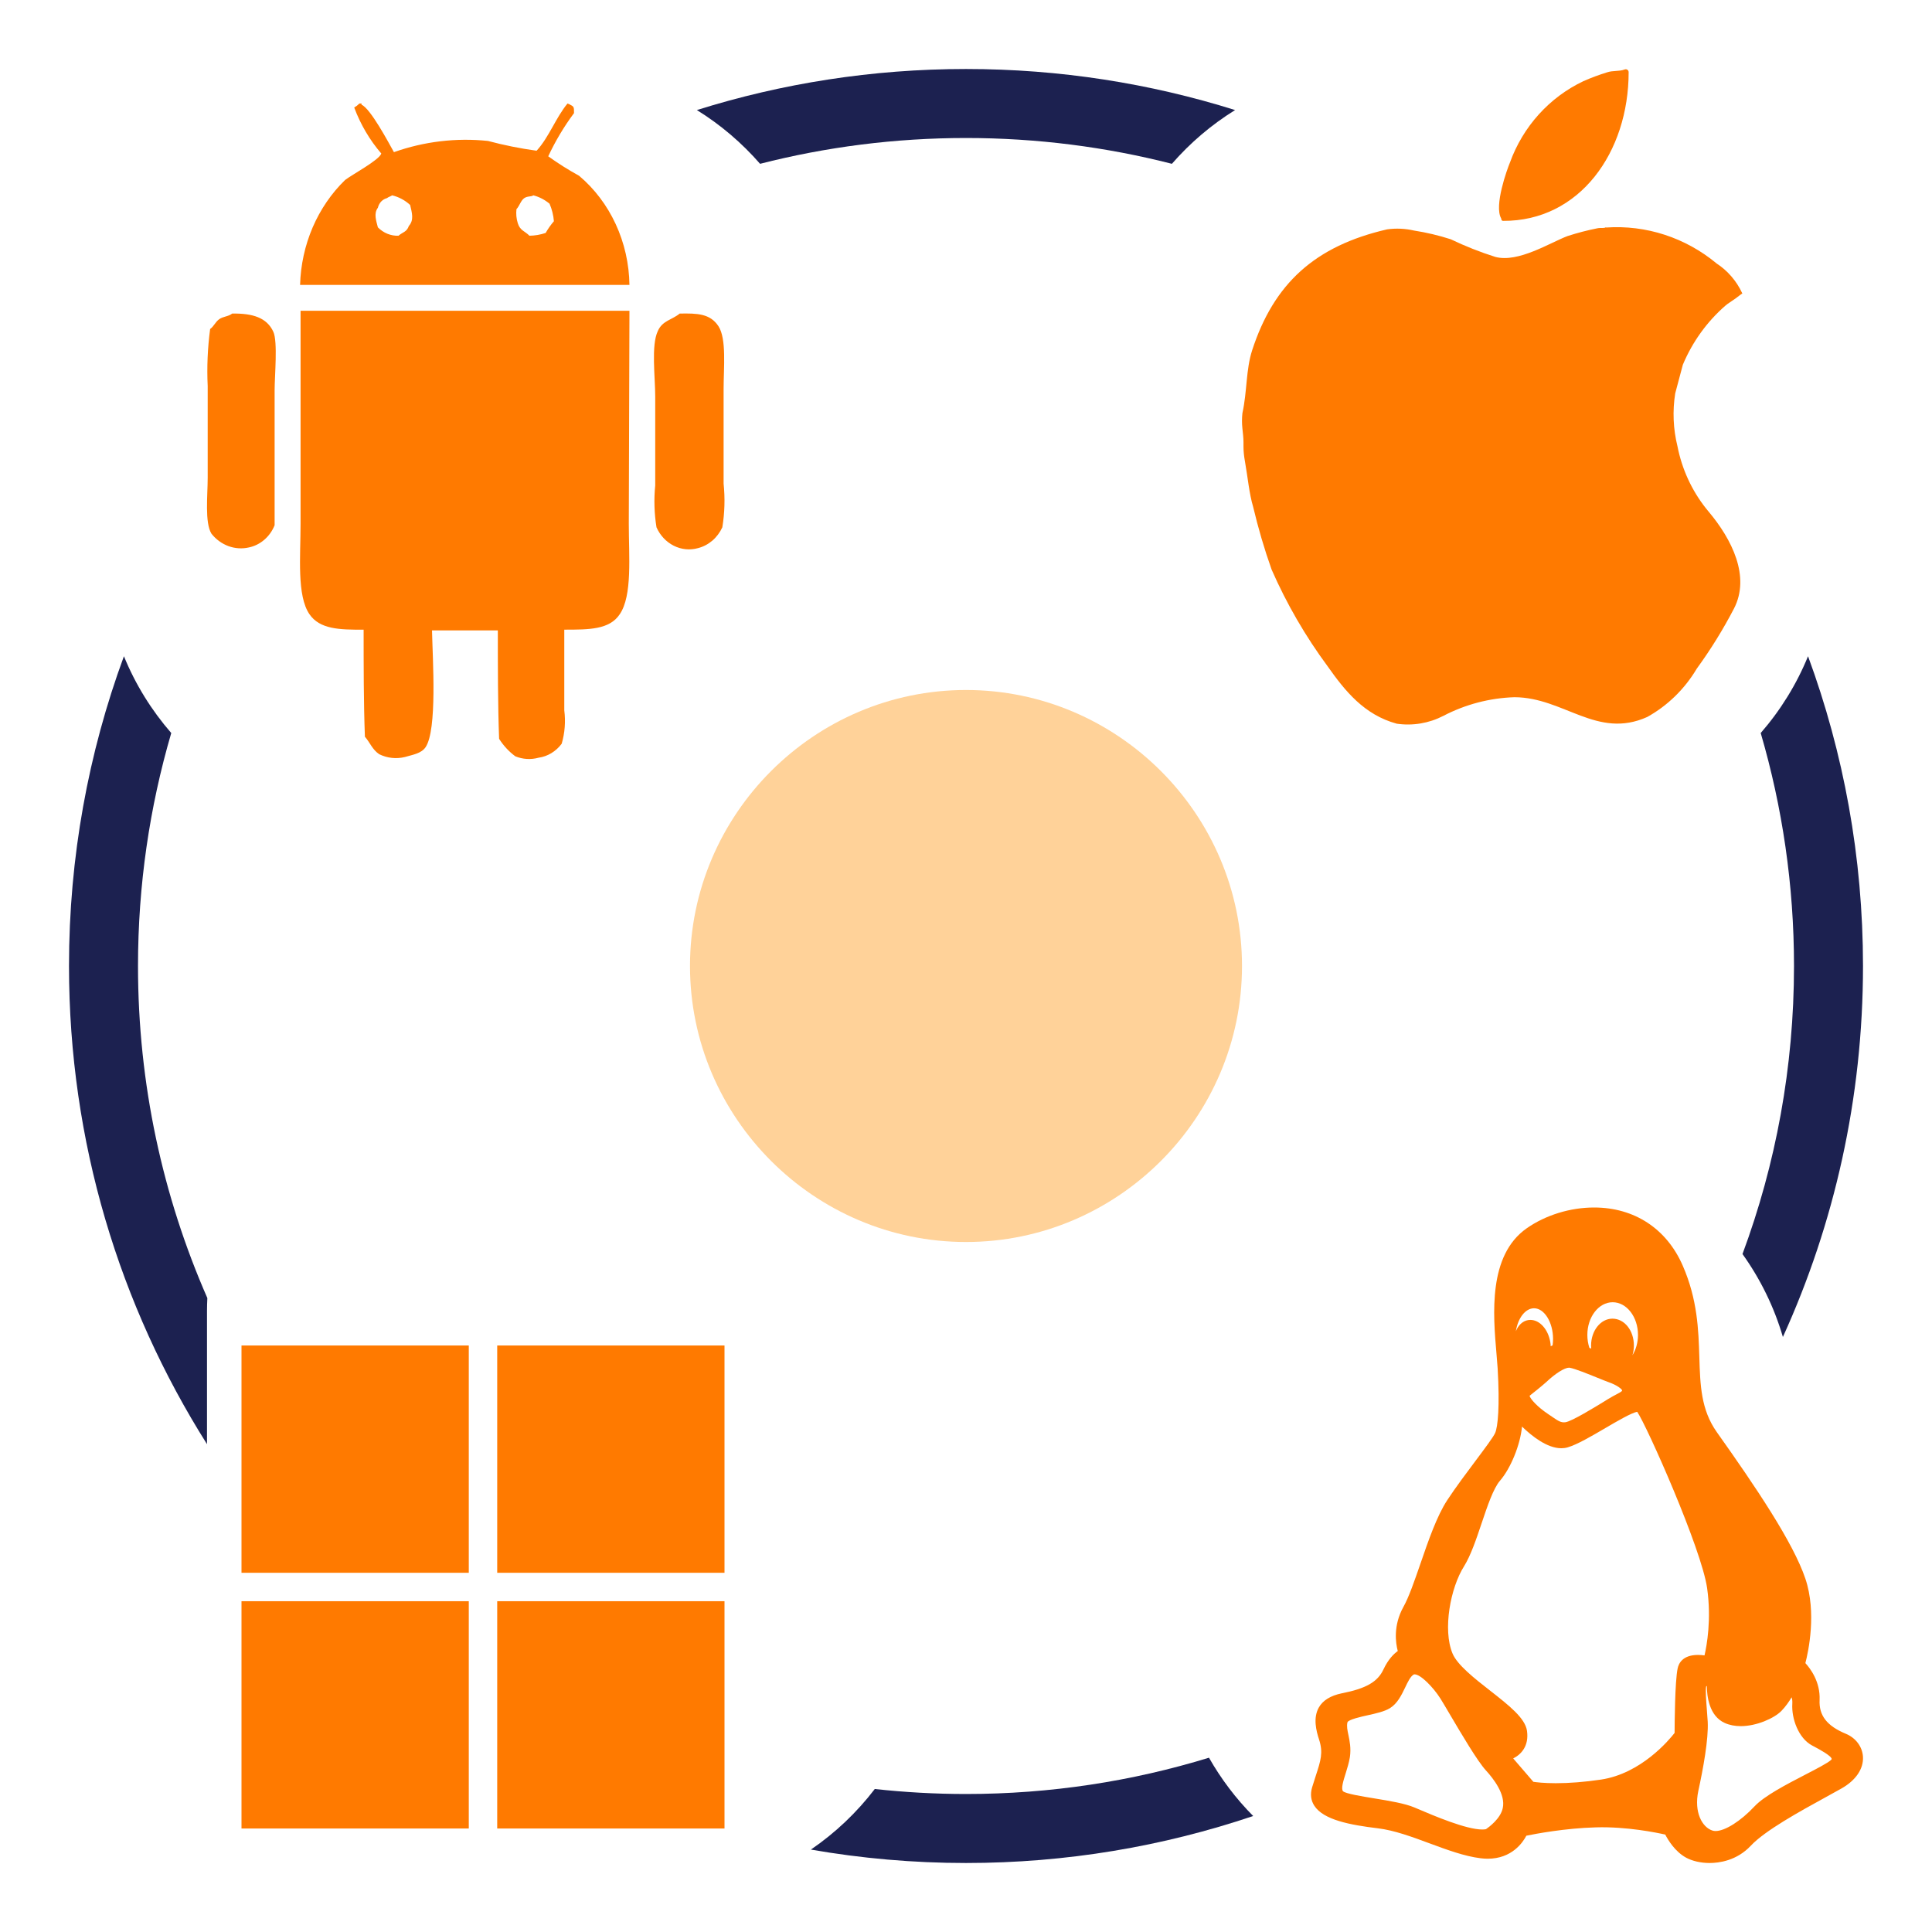
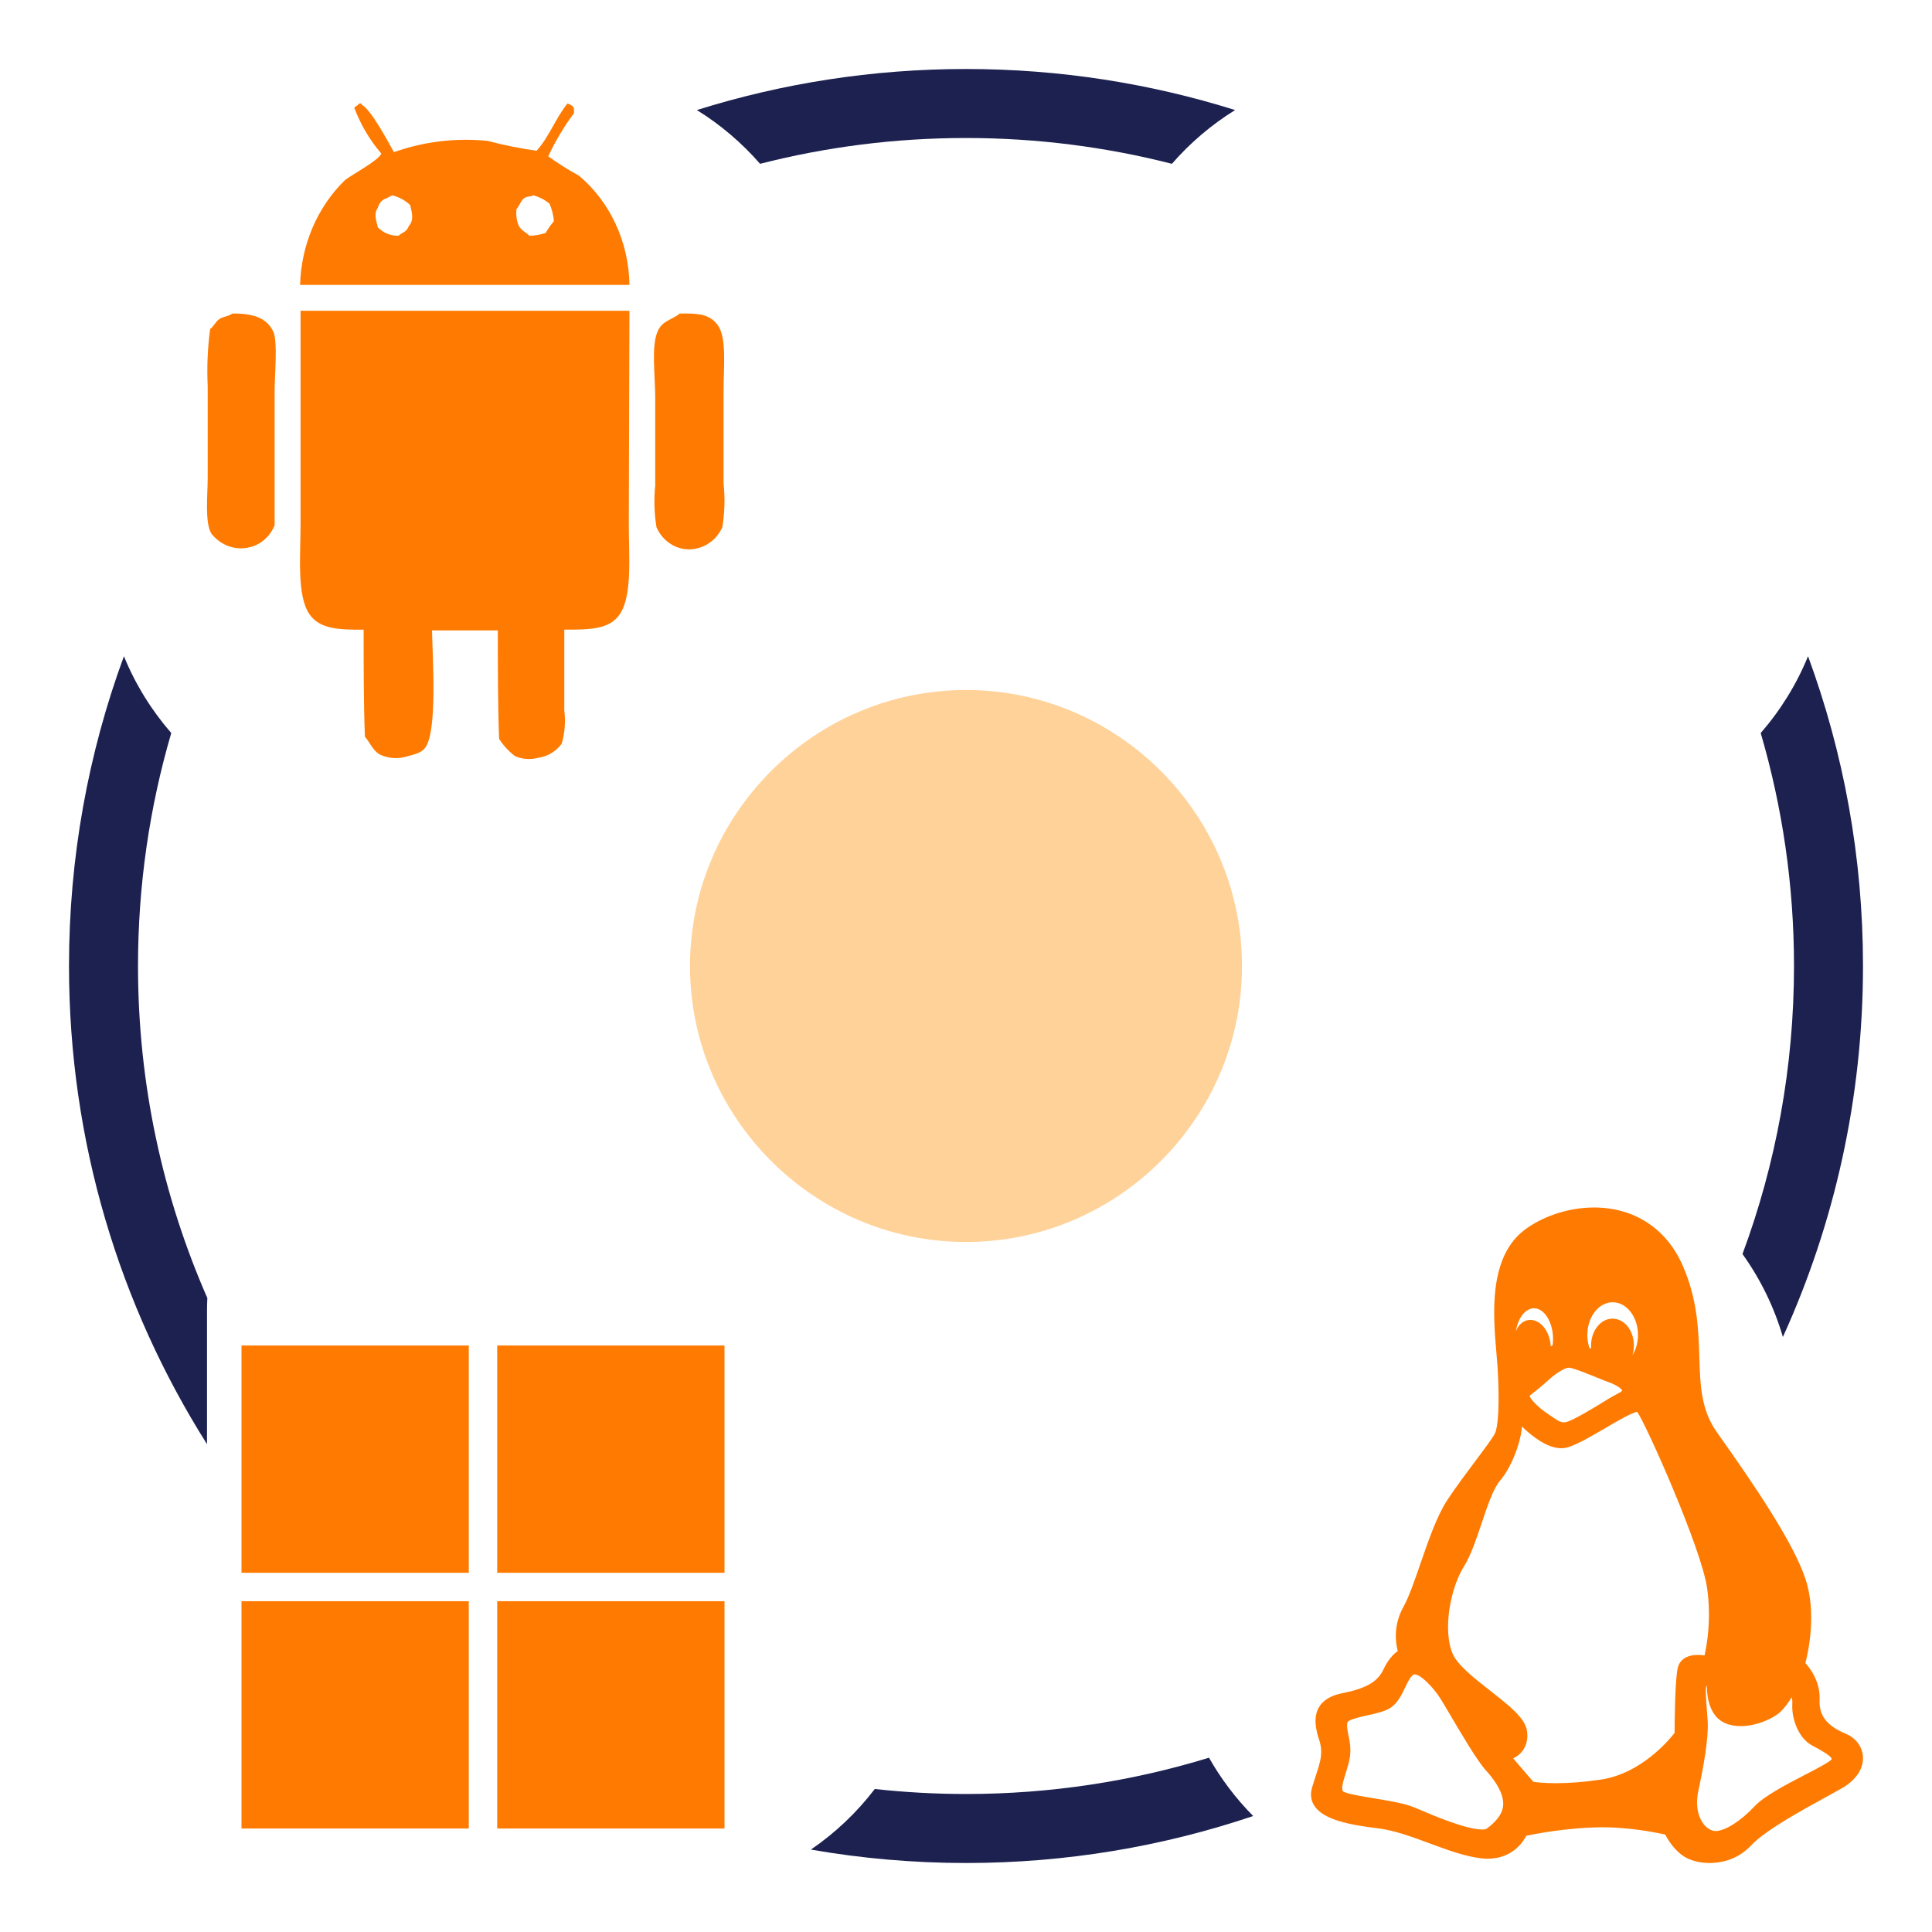
<svg xmlns="http://www.w3.org/2000/svg" width="56" height="56" viewBox="0 0 56 56" fill="none">
  <g clip-path="url(#clip0_40189_21503)">
    <path d="M28 36C23.6 36 20 32.4 20 28C20 23.6 23.6 20 28 20C32.4 20 36 23.6 36 28C36 32.4 32.4 36 28 36Z" fill="#FFD299" />
    <path d="M35.043 50.948C35.395 51.567 35.826 52.136 36.324 52.638C33.711 53.52 30.911 54 28 54C26.467 54 24.964 53.866 23.504 53.611C24.212 53.128 24.837 52.534 25.356 51.855C26.225 51.95 27.107 52 28 52C30.451 52 32.816 51.631 35.043 50.948ZM3.592 19.021C3.926 19.84 4.392 20.59 4.964 21.247C4.337 23.389 4 25.655 4 28C4 31.423 4.718 34.678 6.01 37.625C6.004 37.749 6 37.874 6 38V41.86C3.467 37.848 2 33.096 2 28C2 24.844 2.562 21.82 3.592 19.021ZM52.407 19.021C53.437 21.82 54 24.844 54 28C54 31.835 53.168 35.476 51.678 38.753C51.423 37.88 51.023 37.07 50.507 36.349C51.472 33.748 52 30.936 52 28C52 25.655 51.662 23.389 51.035 21.247C51.607 20.59 52.073 19.84 52.407 19.021ZM28 2C30.718 2 33.337 2.417 35.8 3.19C35.113 3.615 34.496 4.142 33.968 4.748C32.06 4.26 30.06 4 28 4C25.939 4 23.94 4.26 22.031 4.748C21.503 4.142 20.886 3.615 20.199 3.19C22.662 2.417 25.282 2 28 2Z" fill="#1C2150" />
    <path fill-rule="evenodd" clip-rule="evenodd" d="M16.784 5.094C16.476 4.925 16.178 4.737 15.891 4.531C16.098 4.087 16.349 3.667 16.638 3.279C16.638 3.101 16.638 3.091 16.525 3.035C16.488 3.005 16.525 3.035 16.45 3C16.112 3.406 15.91 3.984 15.553 4.369C15.078 4.303 14.608 4.209 14.143 4.085C13.224 3.989 12.296 4.1 11.418 4.41C11.259 4.126 10.737 3.142 10.479 3.035V3H10.418C10.373 3.046 10.322 3.085 10.267 3.117C10.451 3.609 10.717 4.061 11.052 4.45C10.995 4.638 10.192 5.069 10.004 5.216C9.607 5.601 9.287 6.07 9.062 6.592C8.838 7.115 8.714 7.682 8.698 8.258H18.245C18.236 7.646 18.1 7.044 17.847 6.497C17.594 5.949 17.231 5.47 16.784 5.094ZM11.851 6.549C11.79 6.727 11.672 6.727 11.55 6.833C11.441 6.837 11.332 6.817 11.229 6.776C11.127 6.734 11.033 6.671 10.953 6.59C10.906 6.402 10.826 6.189 10.953 6.022C10.969 5.954 11.002 5.892 11.048 5.842C11.095 5.793 11.153 5.759 11.216 5.743C11.249 5.713 11.334 5.687 11.367 5.662C11.559 5.708 11.738 5.803 11.888 5.941C11.94 6.164 12.006 6.377 11.851 6.549ZM15.816 6.752C15.664 6.803 15.505 6.83 15.346 6.833C15.214 6.696 15.073 6.686 15.008 6.468C14.967 6.338 14.954 6.199 14.97 6.062C15.055 5.976 15.097 5.809 15.196 5.743C15.294 5.677 15.398 5.708 15.459 5.662C15.63 5.706 15.79 5.789 15.929 5.905C15.998 6.065 16.041 6.237 16.055 6.412C15.965 6.517 15.885 6.63 15.816 6.752ZM18.245 9.008H8.712V15.184C8.712 16.117 8.599 17.268 8.971 17.805C9.267 18.236 9.83 18.256 10.54 18.251C10.54 19.265 10.54 20.391 10.577 21.354C10.728 21.527 10.789 21.724 10.991 21.861C11.225 21.976 11.487 22.004 11.738 21.942C11.977 21.872 12.208 21.841 12.335 21.659C12.677 21.152 12.541 19.123 12.522 18.272H14.43C14.43 19.311 14.43 20.442 14.467 21.415C14.593 21.614 14.753 21.786 14.937 21.922C15.152 22.01 15.387 22.024 15.609 21.963C15.873 21.927 16.114 21.781 16.281 21.557C16.372 21.244 16.398 20.914 16.356 20.589V18.251C17.075 18.251 17.667 18.251 17.963 17.805C18.334 17.263 18.226 16.122 18.226 15.184L18.245 9.008ZM6.73 9.089C6.622 9.176 6.466 9.171 6.354 9.252C6.241 9.333 6.199 9.46 6.091 9.536C6.018 10.083 5.994 10.636 6.02 11.188V13.85C6.02 14.357 5.931 15.143 6.128 15.468C6.259 15.634 6.429 15.758 6.62 15.829C6.811 15.899 7.016 15.913 7.213 15.868C7.377 15.834 7.53 15.758 7.66 15.646C7.791 15.534 7.894 15.389 7.96 15.224V11.31C7.96 10.905 8.054 9.901 7.923 9.617C7.735 9.206 7.322 9.079 6.73 9.089ZM20.974 14.018V11.27C20.974 10.666 21.064 9.82 20.824 9.454C20.584 9.089 20.209 9.079 19.701 9.089C19.48 9.272 19.198 9.292 19.067 9.596C18.87 10.007 18.992 10.93 18.992 11.493V14.073C18.951 14.477 18.964 14.885 19.029 15.285C19.134 15.52 19.31 15.708 19.529 15.818C19.747 15.928 19.994 15.953 20.227 15.889C20.38 15.851 20.522 15.777 20.645 15.673C20.767 15.569 20.867 15.436 20.937 15.285C21.006 14.867 21.018 14.44 20.974 14.018Z" fill="#FF7A00" />
    <g filter="url(#filter0_d_40189_21503)">
-       <path fill-rule="evenodd" clip-rule="evenodd" d="M47.083 1.016C47.105 1.007 47.129 1.004 47.151 1.012C47.184 1.023 47.207 1.055 47.207 1.09C47.208 3.414 45.785 5.416 43.565 5.402C43.539 5.401 43.517 5.38 43.517 5.353C43.517 5.344 43.514 5.335 43.51 5.327C43.305 4.959 43.678 3.924 43.767 3.71C44.144 2.668 44.909 1.821 45.895 1.353C46.118 1.254 46.348 1.169 46.581 1.097C46.745 1.04 46.941 1.073 47.083 1.016ZM46.551 5.592C46.551 5.594 46.552 5.595 46.554 5.595C47.712 5.515 48.857 5.888 49.757 6.637C50.078 6.847 50.335 7.145 50.498 7.497C50.503 7.508 50.495 7.52 50.483 7.52C50.48 7.52 50.476 7.521 50.474 7.523C50.368 7.608 50.258 7.687 50.145 7.761C50.097 7.792 50.05 7.825 50.007 7.863C49.475 8.328 49.054 8.913 48.778 9.572L48.557 10.402C48.476 10.912 48.498 11.433 48.622 11.934C48.751 12.594 49.034 13.212 49.448 13.735C49.473 13.767 49.498 13.798 49.524 13.828C50.199 14.631 50.742 15.71 50.259 16.642C49.944 17.247 49.585 17.828 49.183 18.379C48.834 18.968 48.338 19.453 47.746 19.782C46.288 20.436 45.33 19.213 43.897 19.209C43.178 19.232 42.474 19.417 41.834 19.751C41.418 19.965 40.948 20.044 40.487 19.977C39.542 19.721 38.986 19.027 38.485 18.317C37.841 17.447 37.295 16.505 36.858 15.509C36.647 14.914 36.469 14.307 36.323 13.691C36.208 13.309 36.166 12.826 36.085 12.371C36.059 12.23 36.043 12.086 36.043 11.943V11.821C36.043 11.685 36.025 11.549 36.011 11.413C35.996 11.268 35.996 11.121 36.012 10.976C36.151 10.34 36.112 9.718 36.293 9.157C36.923 7.215 38.118 6.129 40.207 5.648C40.467 5.612 40.732 5.624 40.988 5.683C41.348 5.739 41.703 5.823 42.05 5.935C42.469 6.136 42.902 6.307 43.344 6.447C44.009 6.624 44.932 6.032 45.437 5.842C45.721 5.75 46.009 5.675 46.3 5.617C46.397 5.596 46.486 5.624 46.546 5.589C46.548 5.588 46.551 5.59 46.551 5.592Z" fill="#FF7A00" />
-     </g>
+       </g>
    <path d="M53.504 50.255C52.954 50.027 52.719 49.724 52.742 49.273C52.765 48.745 52.47 48.359 52.33 48.206C52.415 47.878 52.662 46.744 52.33 45.759C51.974 44.704 50.886 43.093 49.762 41.51C49.303 40.86 49.281 40.153 49.256 39.334C49.232 38.554 49.205 37.669 48.775 36.685C48.309 35.614 47.372 35 46.206 35C45.512 35 44.8 35.22 44.252 35.603C43.13 36.389 43.278 38.101 43.376 39.234C43.39 39.39 43.402 39.536 43.41 39.661C43.475 40.771 43.416 41.356 43.338 41.534C43.288 41.65 43.04 41.981 42.778 42.331C42.507 42.693 42.199 43.103 41.947 43.486C41.647 43.946 41.404 44.649 41.17 45.33C40.998 45.827 40.836 46.297 40.678 46.578C40.379 47.119 40.453 47.623 40.515 47.856C40.402 47.936 40.239 48.093 40.1 48.389C39.933 48.75 39.595 48.944 38.89 49.082C38.566 49.149 38.343 49.287 38.227 49.492C38.057 49.791 38.149 50.166 38.234 50.422C38.358 50.799 38.281 51.037 38.139 51.47C38.107 51.57 38.07 51.683 38.032 51.808C37.974 52.005 37.995 52.184 38.096 52.34C38.362 52.752 39.138 52.898 39.937 52.994C40.414 53.051 40.936 53.245 41.441 53.432C41.936 53.615 42.448 53.805 42.913 53.862C42.984 53.871 43.054 53.876 43.121 53.876C43.824 53.876 44.141 53.403 44.242 53.209C44.494 53.157 45.364 52.99 46.261 52.967C47.156 52.941 48.022 53.121 48.268 53.176C48.345 53.326 48.548 53.668 48.872 53.845C49.051 53.943 49.299 54 49.553 54C49.553 54 49.553 54 49.553 54C49.824 54 50.34 53.935 50.748 53.499C51.156 53.061 52.173 52.502 52.917 52.094C53.083 52.003 53.238 51.918 53.374 51.841C53.791 51.606 54.019 51.271 53.999 50.921C53.982 50.63 53.792 50.375 53.504 50.255ZM44.261 50.171C44.209 49.8 43.738 49.432 43.193 49.005C42.747 48.657 42.241 48.261 42.102 47.927C41.814 47.236 42.041 46.023 42.437 45.398C42.632 45.084 42.792 44.61 42.946 44.151C43.113 43.655 43.285 43.143 43.478 42.919C43.783 42.568 44.066 41.887 44.116 41.35C44.402 41.627 44.845 41.978 45.255 41.978C45.318 41.978 45.379 41.97 45.438 41.953C45.718 41.871 46.13 41.629 46.529 41.395C46.873 41.194 47.297 40.946 47.456 40.923C47.73 41.321 49.319 44.888 49.482 46.034C49.61 46.94 49.474 47.69 49.406 47.983C49.351 47.975 49.286 47.969 49.217 47.969C48.774 47.969 48.657 48.214 48.627 48.361C48.548 48.741 48.54 49.957 48.539 50.23C48.379 50.436 47.569 51.407 46.407 51.582C45.934 51.652 45.492 51.687 45.093 51.687C44.753 51.687 44.535 51.66 44.445 51.647L43.861 50.969C44.092 50.853 44.322 50.61 44.261 50.171ZM45.002 38.996C44.984 39.004 44.966 39.013 44.948 39.022C44.947 38.982 44.943 38.941 44.936 38.9C44.872 38.528 44.629 38.258 44.358 38.258C44.337 38.258 44.317 38.259 44.295 38.263C44.134 38.29 44.007 38.413 43.938 38.587C43.998 38.205 44.212 37.921 44.466 37.921C44.764 37.921 45.016 38.329 45.016 38.81C45.016 38.871 45.011 38.932 45.002 38.996ZM47.317 39.283C47.344 39.195 47.359 39.1 47.359 39.001C47.359 38.564 47.086 38.222 46.737 38.222C46.396 38.222 46.118 38.571 46.118 39.001C46.118 39.03 46.12 39.059 46.122 39.089C46.104 39.082 46.087 39.075 46.069 39.068C46.03 38.948 46.01 38.822 46.01 38.694C46.01 38.171 46.34 37.746 46.744 37.746C47.149 37.746 47.478 38.171 47.478 38.694C47.478 38.911 47.419 39.118 47.317 39.283ZM47.019 40.3C47.013 40.327 47 40.338 46.863 40.411C46.794 40.447 46.708 40.493 46.6 40.559L46.528 40.604C46.238 40.782 45.559 41.199 45.375 41.224C45.25 41.241 45.172 41.191 44.998 41.072C44.959 41.044 44.917 41.016 44.873 40.987C44.559 40.778 44.357 40.548 44.335 40.458C44.437 40.378 44.69 40.177 44.82 40.059C45.084 39.81 45.349 39.643 45.48 39.643C45.487 39.643 45.493 39.644 45.5 39.645C45.654 39.672 46.034 39.826 46.312 39.939C46.44 39.991 46.551 40.036 46.629 40.064C46.875 40.15 47.003 40.259 47.019 40.3ZM49.227 51.91C49.365 51.276 49.525 50.413 49.499 49.904C49.493 49.789 49.483 49.663 49.473 49.541C49.455 49.314 49.428 48.976 49.456 48.876C49.461 48.873 49.468 48.871 49.474 48.869C49.475 49.16 49.538 49.74 49.995 49.942C50.131 50.003 50.287 50.033 50.458 50.033C50.916 50.033 51.425 49.805 51.633 49.594C51.755 49.47 51.859 49.318 51.931 49.197C51.947 49.244 51.956 49.305 51.951 49.384C51.924 49.813 52.13 50.382 52.521 50.592L52.578 50.622C52.717 50.696 53.087 50.893 53.093 50.987C53.093 50.987 53.09 50.998 53.069 51.017C52.976 51.103 52.65 51.272 52.335 51.435C51.775 51.725 51.141 52.054 50.856 52.358C50.455 52.786 50.001 53.073 49.727 53.073C49.694 53.073 49.664 53.069 49.637 53.06C49.34 52.966 49.095 52.531 49.227 51.91ZM39.085 50.292C39.054 50.148 39.031 50.034 39.056 49.924C39.075 49.843 39.472 49.755 39.642 49.718C39.88 49.665 40.127 49.611 40.288 49.512C40.506 49.378 40.624 49.131 40.729 48.913C40.804 48.755 40.882 48.592 40.975 48.538C40.98 48.535 40.988 48.532 41.003 48.532C41.177 48.532 41.541 48.902 41.751 49.233C41.804 49.317 41.903 49.484 42.017 49.678C42.358 50.257 42.826 51.051 43.07 51.316C43.29 51.556 43.646 52.015 43.558 52.409C43.494 52.715 43.153 52.964 43.072 53.019C43.043 53.025 43.007 53.029 42.964 53.029C42.497 53.029 41.572 52.635 41.075 52.423L41.002 52.392C40.724 52.273 40.272 52.199 39.834 52.127C39.485 52.07 39.008 51.992 38.929 51.921C38.864 51.848 38.939 51.611 39.005 51.402C39.052 51.251 39.1 51.096 39.127 50.933C39.165 50.673 39.12 50.462 39.085 50.292Z" fill="#FF7A00" />
    <path d="M13.588 53H7V46.412H13.588V53ZM21 53H14.412V46.412H21V53ZM13.588 45.588H7V39H13.588V45.588ZM21 45.588H14.412V39H21V45.588Z" fill="#FF7A00" />
  </g>
  <defs>
    <filter id="filter0_d_40189_21503" x="26" y="-7.992" width="34.499" height="38.992" filterUnits="userSpaceOnUse" color-interpolation-filters="sRGB">
      <feFlood flood-opacity="0" result="BackgroundImageFix" />
      <feColorMatrix in="SourceAlpha" type="matrix" values="0 0 0 0 0 0 0 0 0 0 0 0 0 0 0 0 0 0 127 0" result="hardAlpha" />
      <feOffset dy="1" />
      <feGaussianBlur stdDeviation="5" />
      <feComposite in2="hardAlpha" operator="out" />
      <feColorMatrix type="matrix" values="0 0 0 0 0 0 0 0 0 0 0 0 0 0 0 0 0 0 0.05 0" />
      <feBlend mode="normal" in2="BackgroundImageFix" result="effect1_dropShadow_40189_21503" />
      <feBlend mode="normal" in="SourceGraphic" in2="effect1_dropShadow_40189_21503" result="shape" />
    </filter>
    <clipPath id="clip0_40189_21503">
      <rect width="56" height="56" fill="white" />
    </clipPath>
  </defs>
</svg>